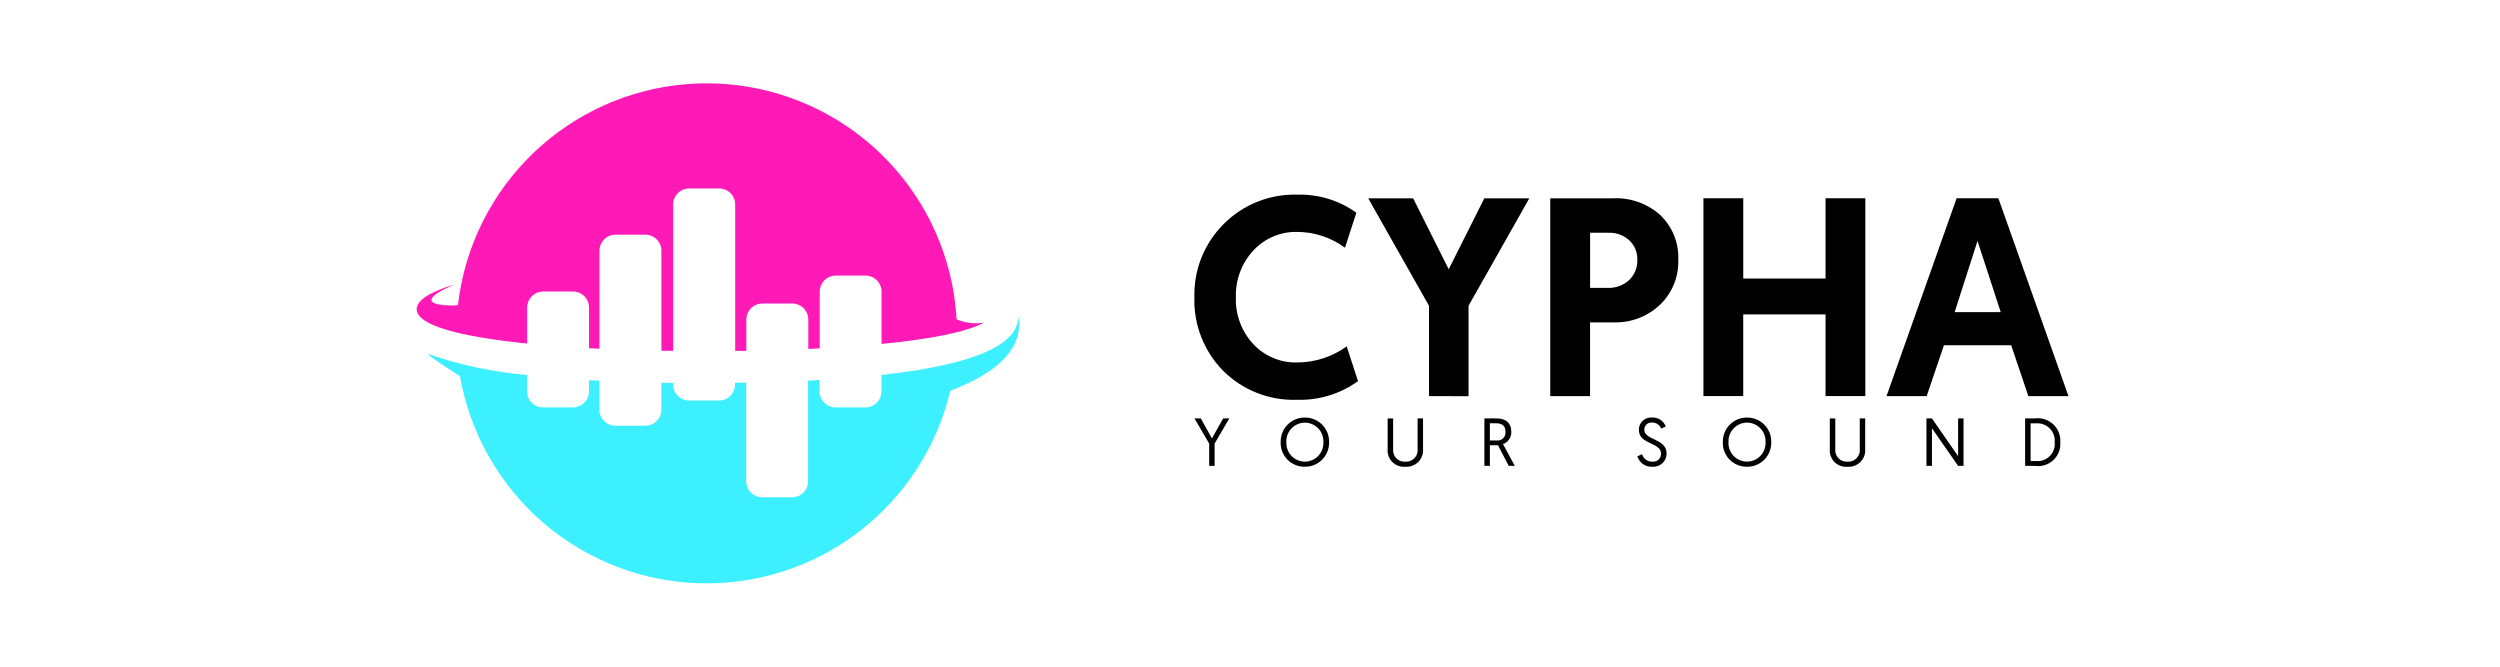
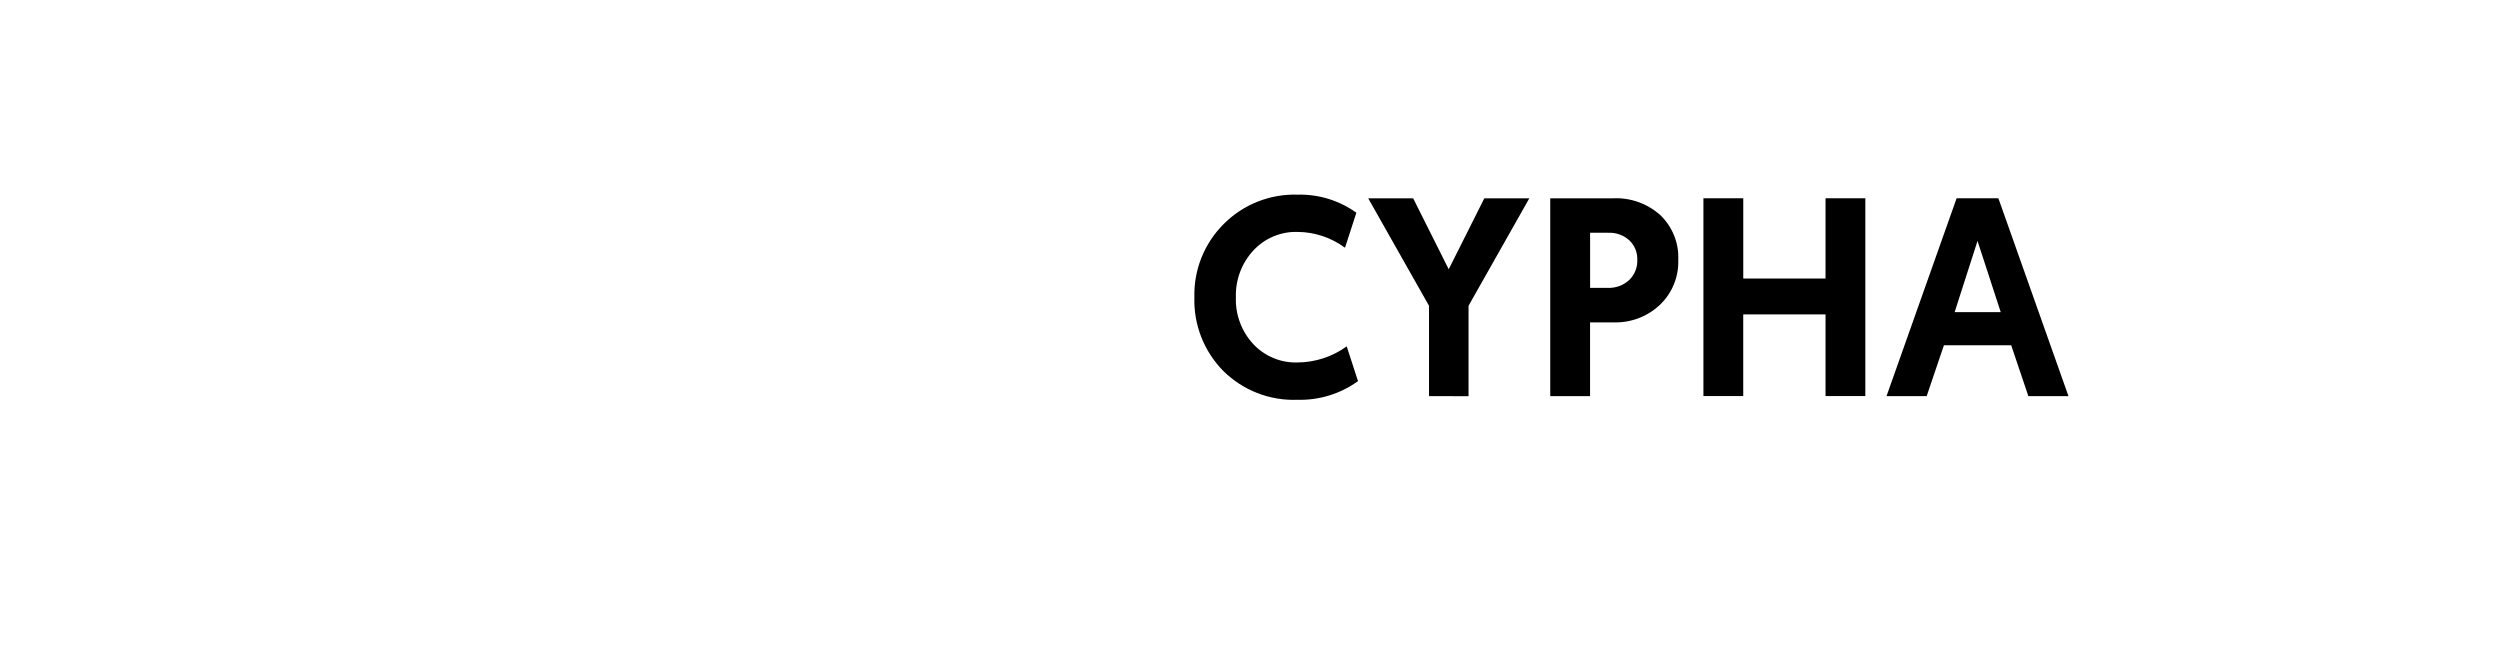
<svg xmlns="http://www.w3.org/2000/svg" width="150" height="40" viewBox="0 0 150 40" fill="none">
  <path d="M77.854 23.987C77.029 24.02 76.207 23.882 75.439 23.582C74.67 23.283 73.972 22.828 73.387 22.246C72.817 21.666 72.37 20.976 72.074 20.218C71.778 19.46 71.638 18.65 71.663 17.837C71.641 17.023 71.786 16.214 72.088 15.458C72.391 14.702 72.844 14.016 73.421 13.442C74 12.86 74.692 12.403 75.455 12.1C76.218 11.797 77.035 11.653 77.855 11.679C79.118 11.646 80.356 12.027 81.382 12.764L80.7 14.864C79.875 14.254 78.877 13.921 77.851 13.915C77.354 13.9 76.86 13.993 76.403 14.186C75.945 14.379 75.534 14.668 75.197 15.034C74.496 15.794 74.121 16.798 74.153 17.831C74.114 18.871 74.49 19.883 75.197 20.646C75.536 21.008 75.948 21.293 76.406 21.483C76.863 21.673 77.356 21.763 77.851 21.748C78.911 21.742 79.943 21.404 80.802 20.782L81.481 22.867C80.427 23.629 79.153 24.022 77.854 23.987ZM85.741 23.767V18.346L82.092 11.898H84.789L86.923 16.155L89.059 11.899H91.759L88.113 18.346V23.772L85.741 23.767ZM93.015 23.767V11.898H96.796C97.833 11.851 98.847 12.214 99.619 12.907C99.98 13.253 100.262 13.671 100.448 14.135C100.634 14.598 100.718 15.096 100.696 15.595C100.713 16.096 100.623 16.596 100.433 17.061C100.243 17.526 99.957 17.945 99.593 18.291C99.222 18.641 98.786 18.914 98.308 19.095C97.831 19.275 97.323 19.36 96.813 19.343H95.404V23.768L93.015 23.767ZM95.406 17.272H96.474C96.943 17.291 97.4 17.123 97.746 16.806C97.909 16.65 98.037 16.461 98.122 16.252C98.207 16.043 98.246 15.819 98.238 15.593C98.246 15.374 98.207 15.155 98.124 14.951C98.041 14.748 97.914 14.565 97.754 14.415C97.413 14.108 96.966 13.947 96.507 13.966H95.406V17.272ZM102.205 23.765V11.896H104.596V16.712H109.532V11.896H111.92V23.765H109.532V18.864H104.594V23.765H102.205ZM120.671 20.714H116.635L115.601 23.766H113.191L117.396 11.897H119.903L124.108 23.766H121.701L120.671 20.714ZM120.044 18.729L118.651 14.456L117.278 18.729H120.044Z" fill="black" />
-   <path d="M72.551 27.951H72.876V26.616L73.759 25.102H73.393L72.714 26.303L72.047 25.102H71.668L72.551 26.616L72.551 27.951ZM76.839 26.527C76.832 26.72 76.865 26.913 76.935 27.093C77.005 27.274 77.111 27.438 77.247 27.576C77.382 27.714 77.544 27.823 77.723 27.897C77.901 27.97 78.093 28.007 78.287 28.004C78.481 28.007 78.674 27.971 78.853 27.897C79.032 27.823 79.196 27.714 79.332 27.576C79.468 27.438 79.574 27.274 79.646 27.094C79.716 26.913 79.751 26.721 79.745 26.527C79.75 26.334 79.716 26.142 79.645 25.963C79.574 25.783 79.468 25.62 79.333 25.483C79.197 25.345 79.035 25.236 78.857 25.162C78.678 25.088 78.486 25.051 78.293 25.053C78.1 25.05 77.908 25.087 77.729 25.161C77.55 25.235 77.388 25.344 77.252 25.482C77.117 25.619 77.011 25.783 76.94 25.962C76.869 26.142 76.835 26.334 76.841 26.526L76.839 26.527ZM77.181 26.527C77.174 26.377 77.198 26.226 77.25 26.085C77.303 25.944 77.384 25.815 77.487 25.706C77.591 25.597 77.716 25.509 77.854 25.45C77.992 25.39 78.141 25.358 78.292 25.358C78.443 25.358 78.591 25.39 78.73 25.45C78.868 25.509 78.993 25.597 79.096 25.706C79.2 25.815 79.281 25.944 79.334 26.085C79.386 26.226 79.41 26.377 79.403 26.527C79.41 26.678 79.387 26.828 79.335 26.97C79.283 27.111 79.202 27.24 79.098 27.35C78.995 27.459 78.869 27.547 78.731 27.607C78.592 27.666 78.443 27.697 78.292 27.698C78.141 27.697 77.991 27.666 77.853 27.607C77.714 27.547 77.589 27.459 77.486 27.35C77.382 27.24 77.301 27.111 77.249 26.97C77.196 26.828 77.174 26.678 77.181 26.527ZM84.322 28.004C84.466 28.015 84.61 27.994 84.745 27.944C84.879 27.893 85.002 27.814 85.103 27.711C85.203 27.608 85.28 27.485 85.328 27.349C85.377 27.214 85.395 27.069 85.382 26.926V25.103H85.056V26.923C85.069 27.025 85.059 27.128 85.027 27.225C84.995 27.323 84.942 27.412 84.872 27.486C84.801 27.561 84.715 27.618 84.62 27.655C84.524 27.692 84.422 27.708 84.32 27.701C84.218 27.708 84.116 27.692 84.021 27.656C83.926 27.619 83.841 27.561 83.771 27.487C83.701 27.414 83.649 27.326 83.617 27.229C83.586 27.133 83.576 27.031 83.588 26.93V25.107H83.259V26.935C83.245 27.078 83.263 27.223 83.311 27.358C83.359 27.494 83.436 27.617 83.537 27.719C83.639 27.821 83.762 27.9 83.898 27.949C84.033 27.998 84.178 28.017 84.321 28.004H84.322ZM89.063 27.952H89.392V26.714H89.88L90.522 27.951H90.888L90.18 26.645C90.333 26.591 90.465 26.488 90.554 26.352C90.644 26.216 90.687 26.055 90.677 25.893C90.677 25.397 90.371 25.104 89.789 25.104H89.064L89.063 27.952ZM89.392 26.426V25.397H89.767C90.17 25.397 90.328 25.596 90.328 25.898C90.337 25.97 90.329 26.044 90.305 26.113C90.281 26.183 90.241 26.245 90.189 26.297C90.137 26.348 90.073 26.386 90.003 26.409C89.933 26.431 89.859 26.438 89.787 26.427L89.392 26.426ZM98.242 27.378C98.3 27.567 98.418 27.731 98.58 27.845C98.741 27.958 98.936 28.015 99.133 28.005C99.243 28.014 99.355 28.001 99.459 27.965C99.564 27.929 99.66 27.871 99.741 27.796C99.822 27.721 99.887 27.63 99.93 27.528C99.974 27.427 99.996 27.317 99.996 27.207C99.996 26.295 98.657 26.43 98.657 25.779C98.657 25.718 98.67 25.658 98.695 25.602C98.719 25.547 98.756 25.497 98.801 25.457C98.846 25.416 98.9 25.386 98.958 25.368C99.016 25.35 99.077 25.344 99.137 25.352C99.252 25.351 99.364 25.385 99.459 25.449C99.554 25.513 99.627 25.604 99.671 25.71L99.949 25.596C99.889 25.432 99.779 25.291 99.635 25.193C99.49 25.095 99.318 25.045 99.143 25.051C99.041 25.04 98.938 25.051 98.84 25.083C98.743 25.115 98.653 25.167 98.576 25.235C98.499 25.304 98.438 25.388 98.396 25.481C98.353 25.575 98.331 25.676 98.33 25.779C98.33 26.699 99.665 26.516 99.665 27.228C99.665 27.294 99.653 27.359 99.626 27.42C99.6 27.48 99.561 27.535 99.513 27.579C99.464 27.624 99.406 27.657 99.343 27.678C99.281 27.698 99.214 27.705 99.148 27.698C99.01 27.705 98.873 27.665 98.76 27.584C98.647 27.504 98.564 27.387 98.526 27.254L98.242 27.378ZM103.37 26.528C103.362 26.721 103.395 26.914 103.466 27.094C103.535 27.274 103.641 27.439 103.777 27.577C103.912 27.715 104.074 27.824 104.253 27.898C104.432 27.971 104.624 28.008 104.817 28.005C105.011 28.008 105.204 27.971 105.383 27.898C105.563 27.824 105.726 27.715 105.862 27.577C105.998 27.439 106.104 27.275 106.176 27.094C106.247 26.914 106.281 26.721 106.275 26.528C106.28 26.335 106.246 26.143 106.175 25.964C106.104 25.784 105.998 25.621 105.863 25.483C105.728 25.345 105.566 25.236 105.387 25.162C105.209 25.089 105.017 25.052 104.823 25.053C104.63 25.051 104.438 25.088 104.259 25.162C104.081 25.236 103.919 25.345 103.783 25.483C103.648 25.62 103.542 25.783 103.471 25.963C103.4 26.142 103.367 26.334 103.371 26.527L103.37 26.528ZM103.71 26.528C103.703 26.377 103.727 26.226 103.779 26.085C103.832 25.943 103.912 25.814 104.016 25.705C104.12 25.595 104.245 25.508 104.384 25.448C104.522 25.388 104.671 25.357 104.822 25.356C104.973 25.357 105.122 25.388 105.26 25.448C105.398 25.508 105.523 25.595 105.626 25.705C105.731 25.814 105.811 25.943 105.864 26.084C105.917 26.225 105.94 26.375 105.933 26.526C105.94 26.676 105.917 26.827 105.864 26.968C105.812 27.11 105.732 27.239 105.628 27.348C105.524 27.458 105.399 27.545 105.26 27.605C105.122 27.665 104.972 27.696 104.822 27.696C104.67 27.697 104.522 27.666 104.383 27.607C104.244 27.548 104.119 27.461 104.015 27.352C103.911 27.243 103.83 27.114 103.778 26.973C103.725 26.831 103.702 26.681 103.709 26.531L103.71 26.528ZM110.852 28.005C110.995 28.016 111.14 27.995 111.274 27.944C111.409 27.894 111.532 27.814 111.632 27.712C111.733 27.609 111.81 27.485 111.858 27.35C111.906 27.214 111.925 27.07 111.911 26.927V25.104H111.586V26.923C111.599 27.025 111.589 27.128 111.557 27.225C111.525 27.323 111.472 27.412 111.401 27.486C111.331 27.561 111.245 27.618 111.149 27.655C111.054 27.692 110.951 27.708 110.849 27.701C110.747 27.708 110.645 27.692 110.551 27.656C110.456 27.619 110.371 27.561 110.3 27.487C110.231 27.414 110.179 27.326 110.147 27.229C110.115 27.133 110.105 27.031 110.118 26.93V25.107H109.789V26.935C109.775 27.078 109.793 27.222 109.841 27.358C109.889 27.493 109.966 27.616 110.067 27.719C110.168 27.821 110.291 27.899 110.425 27.949C110.56 27.999 110.704 28.019 110.848 28.007L110.852 28.005ZM115.588 27.953H115.917V25.694L117.487 27.953H117.812V25.104H117.487V27.37L115.917 25.104H115.588V27.953ZM121.507 27.953H122.093C122.291 27.982 122.494 27.966 122.685 27.907C122.876 27.847 123.052 27.745 123.199 27.608C123.346 27.471 123.46 27.303 123.532 27.116C123.605 26.929 123.634 26.728 123.619 26.529C123.631 26.329 123.599 26.13 123.526 25.944C123.452 25.759 123.338 25.592 123.193 25.456C123.046 25.32 122.872 25.217 122.682 25.157C122.492 25.096 122.291 25.078 122.093 25.104H121.507V27.953ZM121.837 27.66V25.401H122.158C122.309 25.388 122.461 25.409 122.603 25.461C122.745 25.513 122.875 25.596 122.981 25.703C123.088 25.811 123.17 25.94 123.223 26.082C123.274 26.225 123.294 26.377 123.281 26.528C123.298 26.68 123.28 26.834 123.229 26.979C123.179 27.123 123.097 27.255 122.989 27.363C122.881 27.472 122.75 27.555 122.607 27.607C122.464 27.658 122.31 27.677 122.158 27.662L121.837 27.66Z" fill="black" />
-   <path d="M61.105 18.965C61.105 20.271 59.629 21.751 52.888 22.499V23.483C52.888 23.61 52.863 23.734 52.814 23.851C52.766 23.968 52.695 24.073 52.606 24.163C52.517 24.252 52.41 24.323 52.294 24.371C52.177 24.419 52.052 24.444 51.926 24.444H50.135C49.88 24.444 49.636 24.343 49.455 24.163C49.275 23.982 49.173 23.738 49.173 23.483V22.802C48.948 22.815 48.718 22.827 48.486 22.838V28.877C48.486 29.003 48.462 29.128 48.413 29.245C48.365 29.361 48.294 29.468 48.205 29.557C48.115 29.646 48.009 29.717 47.893 29.765C47.776 29.813 47.651 29.838 47.525 29.837H45.734C45.608 29.837 45.483 29.813 45.366 29.765C45.25 29.716 45.144 29.646 45.054 29.556C44.965 29.467 44.894 29.361 44.846 29.245C44.797 29.128 44.772 29.003 44.772 28.877V22.957L44.1 22.967V23.072C44.1 23.198 44.075 23.323 44.026 23.44C43.978 23.556 43.907 23.662 43.818 23.752C43.728 23.841 43.623 23.912 43.506 23.96C43.389 24.008 43.264 24.033 43.138 24.033H41.348C41.093 24.033 40.849 23.931 40.668 23.751C40.488 23.571 40.386 23.327 40.386 23.072V22.974C40.147 22.974 39.911 22.971 39.679 22.965V24.584C39.679 24.711 39.654 24.835 39.605 24.952C39.557 25.069 39.486 25.174 39.396 25.264C39.307 25.353 39.201 25.423 39.084 25.472C38.968 25.52 38.843 25.544 38.716 25.544H36.926C36.8 25.544 36.675 25.52 36.559 25.471C36.442 25.423 36.336 25.352 36.247 25.263C36.158 25.174 36.087 25.068 36.039 24.952C35.99 24.835 35.965 24.71 35.965 24.584V22.843C35.752 22.832 35.543 22.822 35.339 22.809V23.483C35.338 23.738 35.237 23.982 35.057 24.162C34.877 24.343 34.632 24.444 34.377 24.444H32.586C32.331 24.444 32.086 24.343 31.906 24.163C31.726 23.982 31.624 23.738 31.624 23.483V22.5C29.601 22.326 27.607 21.904 25.688 21.241C25.707 21.385 27.593 22.543 27.602 22.59C28.203 25.992 29.958 29.083 32.571 31.343C35.185 33.603 38.497 34.892 41.951 34.995C45.404 35.098 48.788 34.008 51.531 31.907C54.274 29.807 56.21 26.826 57.012 23.465C57.036 23.347 61.639 22.064 61.105 18.965Z" fill="#3DF0FF" />
-   <path d="M27.731 16.831L27.705 16.945H27.694C27.601 17.392 27.529 17.847 27.477 18.308C27.472 18.348 24.046 18.465 27.268 17.068C25.827 17.503 25 18.008 25 18.553C25 19.518 27.595 20.205 31.631 20.612V18.453C31.631 18.327 31.656 18.202 31.704 18.085C31.753 17.969 31.823 17.863 31.913 17.774C32.002 17.684 32.108 17.614 32.225 17.566C32.342 17.517 32.467 17.493 32.593 17.493H34.38C34.506 17.493 34.632 17.518 34.748 17.566C34.865 17.614 34.971 17.685 35.06 17.774C35.15 17.863 35.22 17.969 35.269 18.086C35.317 18.203 35.342 18.328 35.342 18.454V20.891L35.969 20.923V15.042C35.969 14.787 36.07 14.543 36.25 14.363C36.43 14.182 36.675 14.081 36.93 14.081H38.719C38.846 14.081 38.971 14.106 39.088 14.154C39.205 14.202 39.311 14.273 39.4 14.362C39.49 14.451 39.561 14.557 39.609 14.674C39.658 14.791 39.683 14.916 39.683 15.042V21.043C39.915 21.047 40.151 21.051 40.39 21.053V12.267C40.39 12.141 40.415 12.016 40.464 11.899C40.512 11.783 40.583 11.677 40.672 11.588C40.762 11.498 40.867 11.428 40.984 11.38C41.101 11.331 41.226 11.306 41.352 11.307H43.148C43.274 11.306 43.399 11.331 43.516 11.38C43.633 11.428 43.739 11.498 43.828 11.588C43.917 11.677 43.988 11.783 44.036 11.899C44.085 12.016 44.11 12.141 44.11 12.267V21.056L44.783 21.047V19.173C44.783 19.047 44.807 18.922 44.856 18.805C44.904 18.689 44.975 18.582 45.064 18.493C45.153 18.404 45.26 18.333 45.376 18.285C45.493 18.236 45.618 18.212 45.744 18.212H47.535C47.661 18.212 47.786 18.236 47.903 18.285C48.019 18.333 48.125 18.403 48.215 18.493C48.304 18.582 48.375 18.688 48.423 18.804C48.472 18.921 48.497 19.046 48.497 19.172V20.936L49.183 20.903V17.496C49.184 17.241 49.285 16.997 49.466 16.817C49.646 16.637 49.89 16.536 50.145 16.536H51.93C52.185 16.536 52.429 16.637 52.61 16.817C52.79 16.997 52.891 17.241 52.892 17.496V20.637C55.808 20.352 57.997 19.925 59.045 19.357C58.487 19.451 57.914 19.383 57.394 19.159C57.354 18.422 57.259 17.69 57.111 16.968H57.102L57.094 16.927H57.102C56.393 13.562 54.552 10.542 51.885 8.372C49.217 6.201 45.886 5.011 42.447 5C39.009 4.989 35.67 6.159 32.989 8.313C30.309 10.467 28.448 13.475 27.718 16.835L27.731 16.831Z" fill="#FF1AB7" />
</svg>